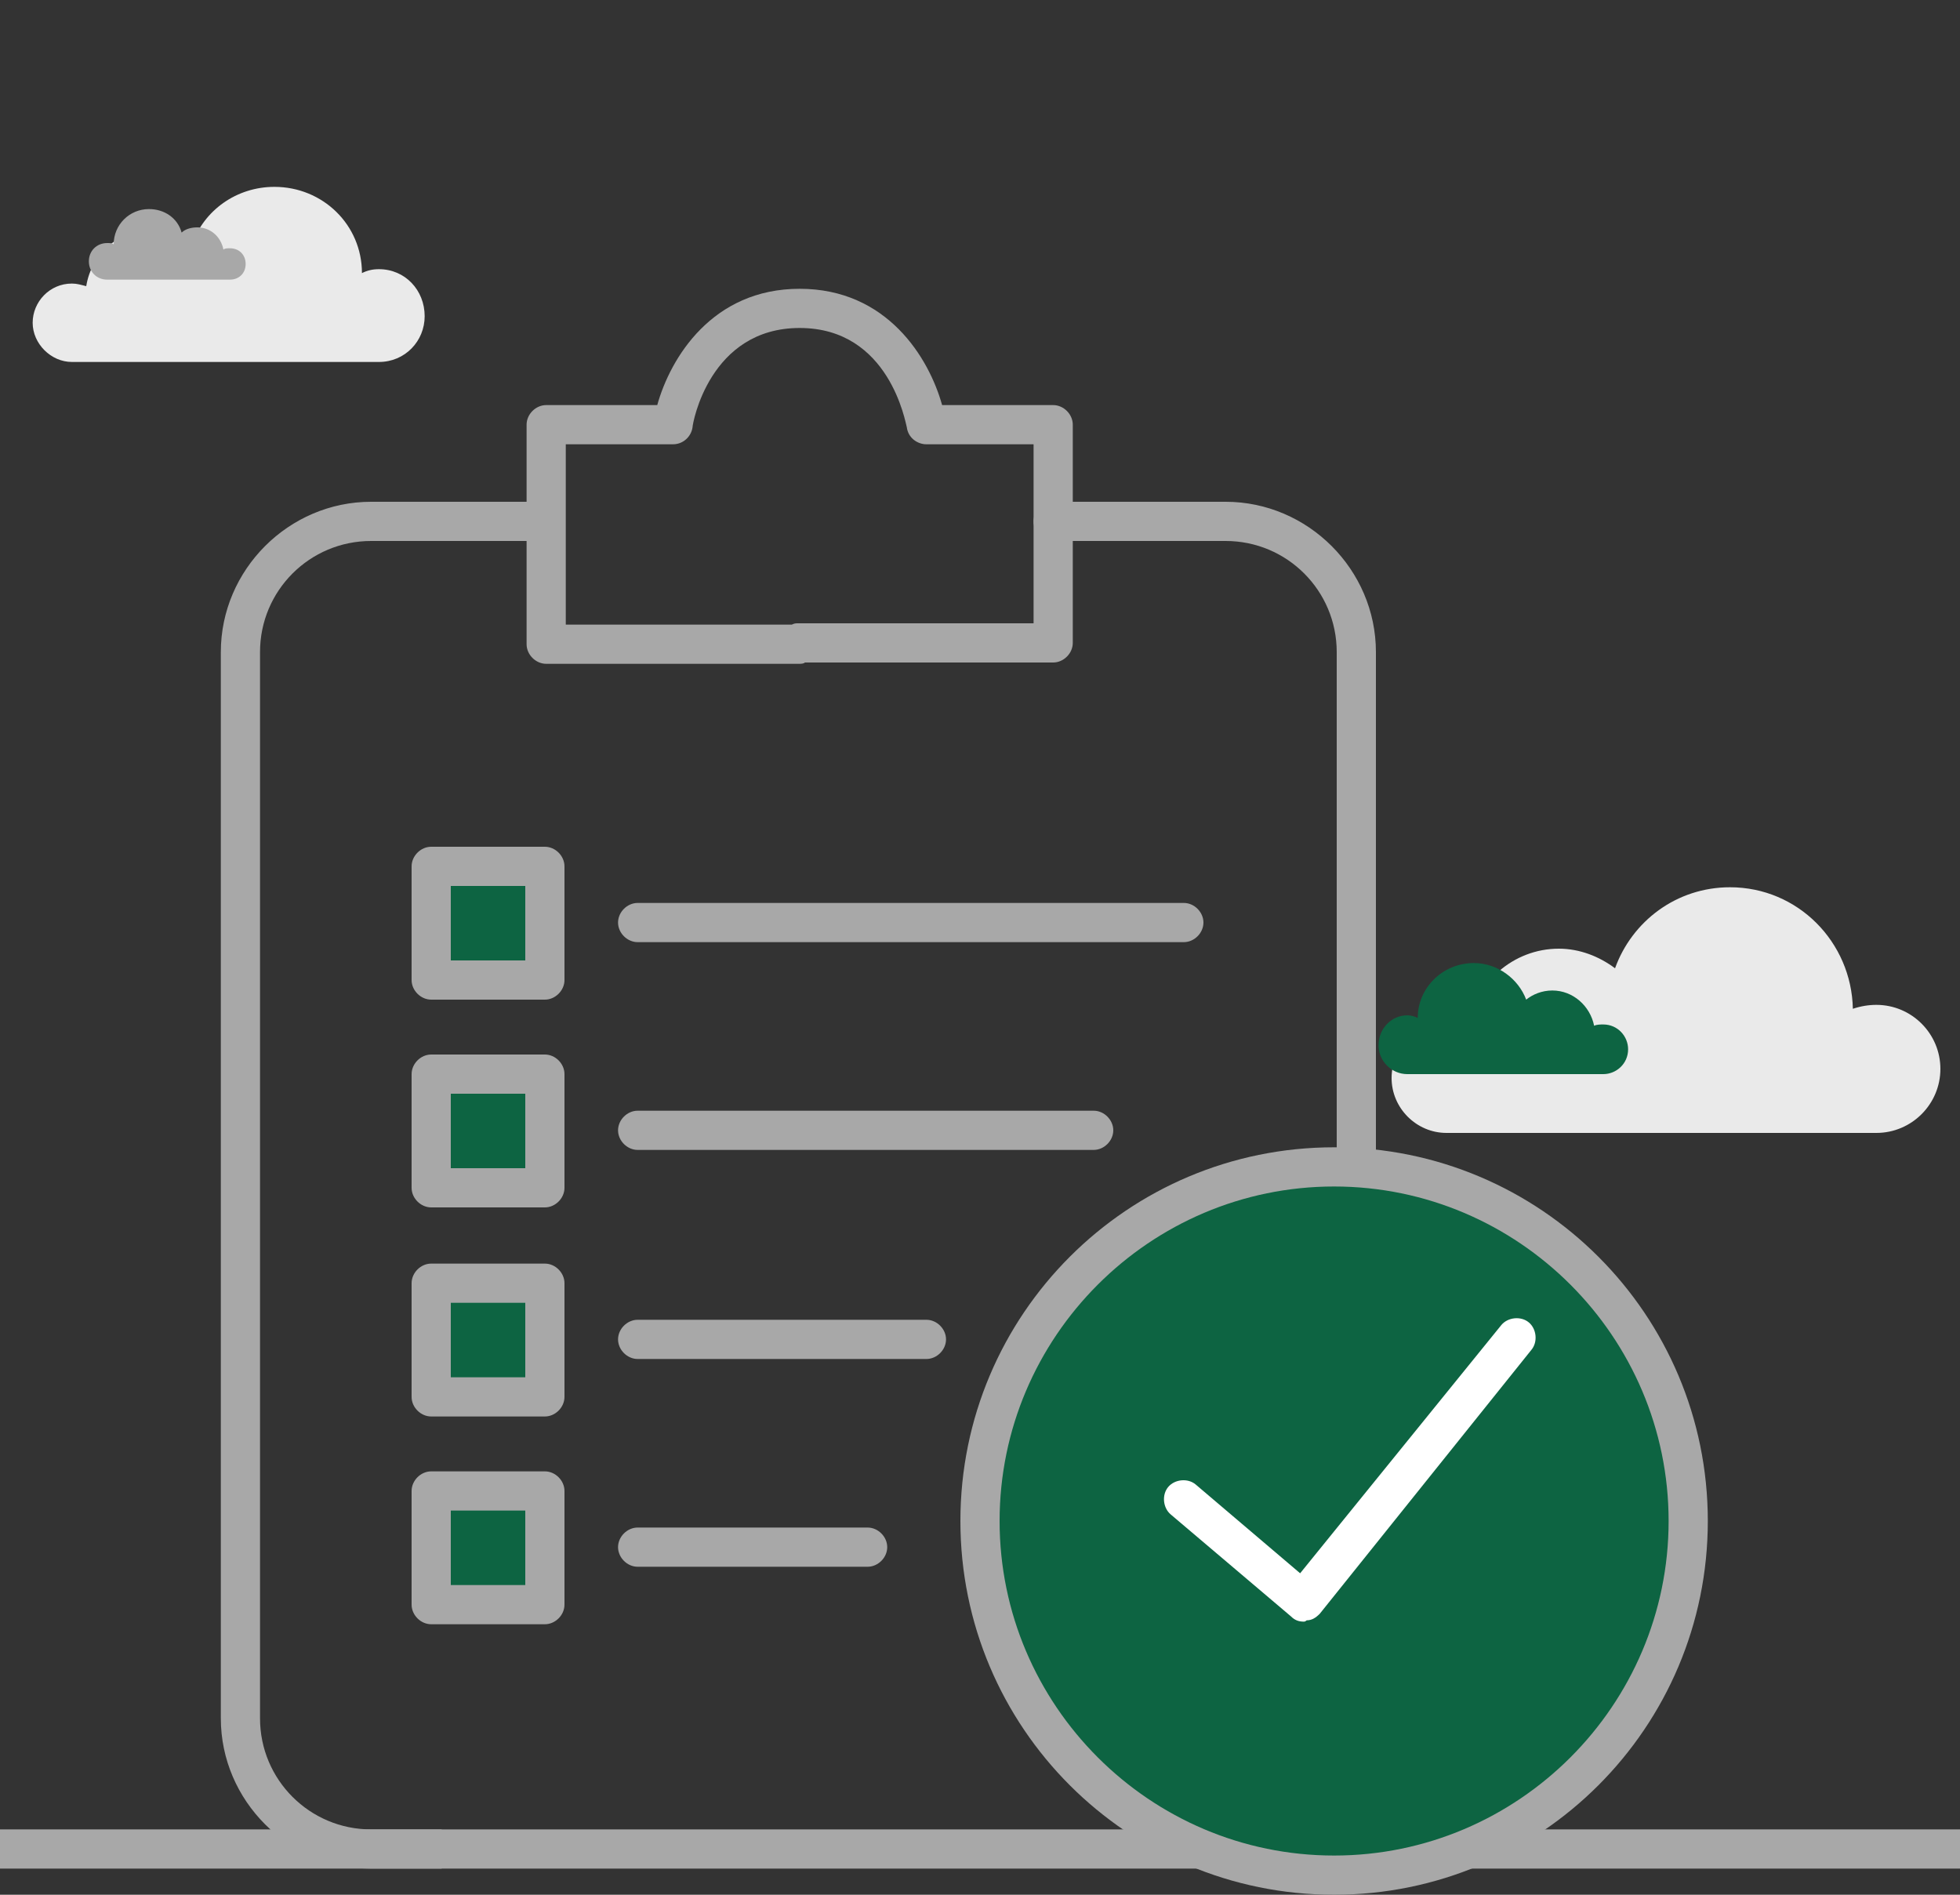
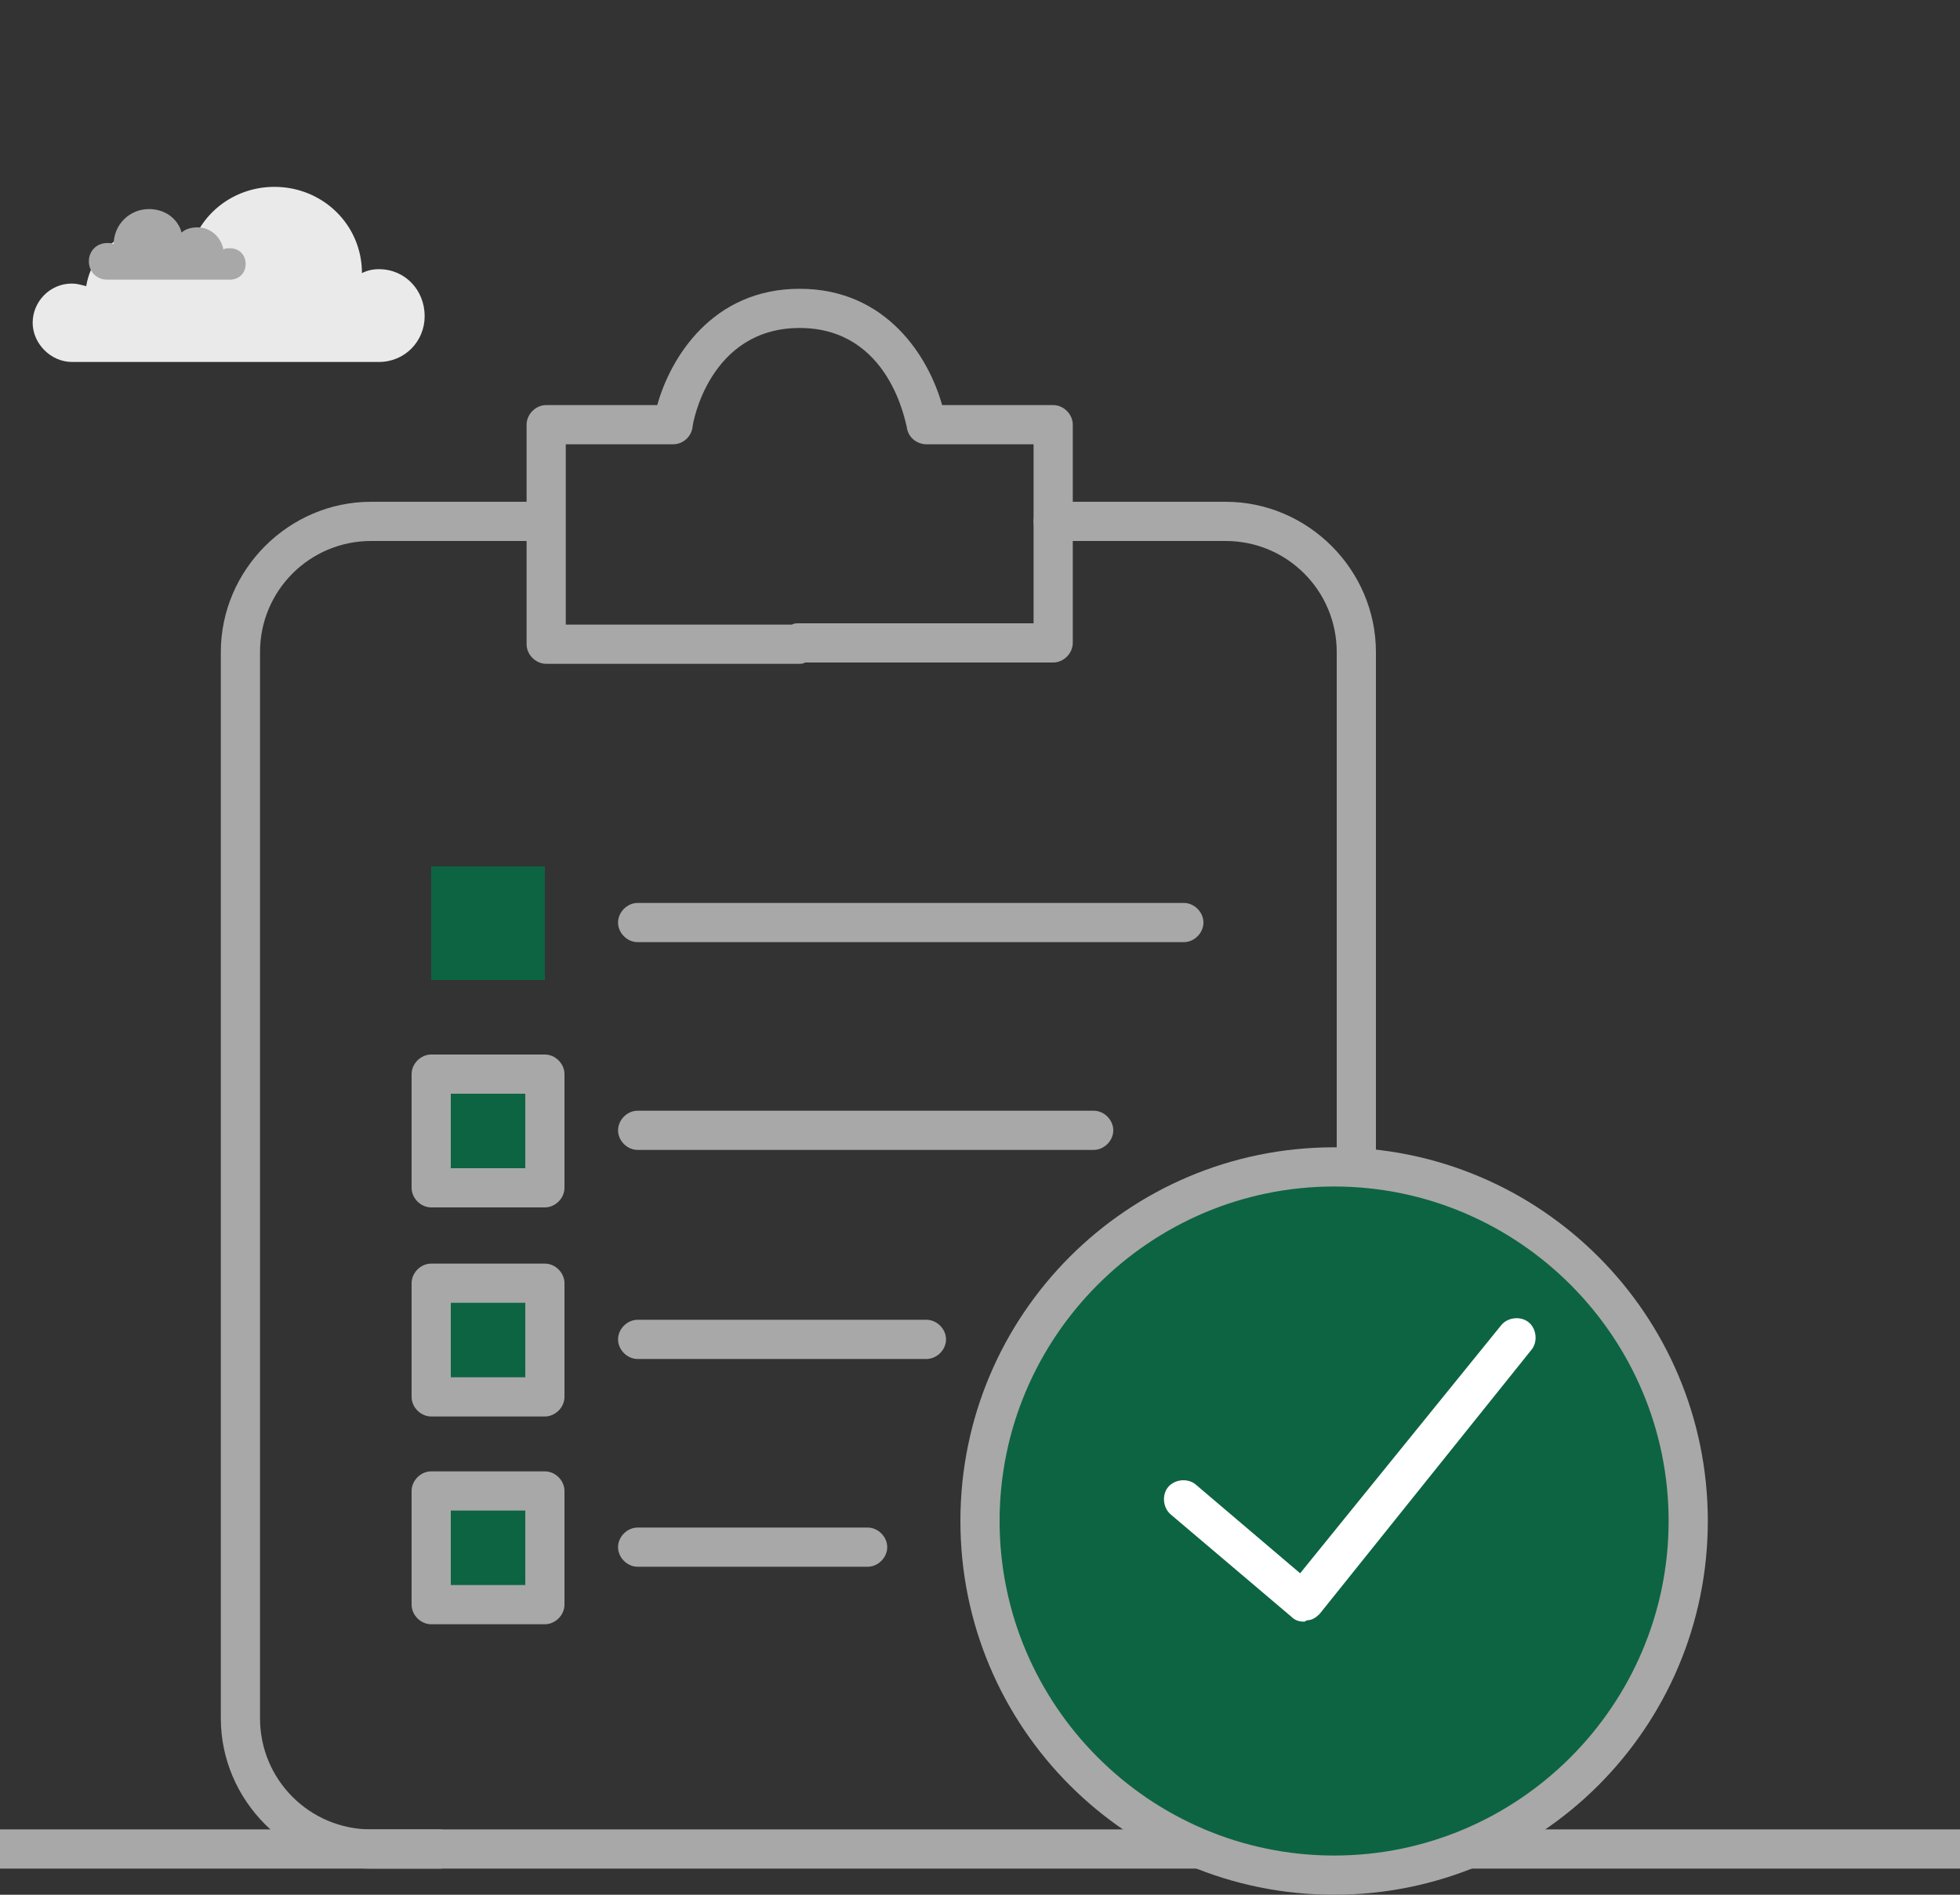
<svg xmlns="http://www.w3.org/2000/svg" version="1.1" id="Layer_1" x="0px" y="0px" viewBox="0 0 150 145" style="enable-background:new 0 0 150 145;" xml:space="preserve">
  <rect x="0" y="0" width="150" height="145" fill="#333333" stroke="none" />
  <style type="text/css">
	.st0{fill:#A8A8A8;}
	.st1{fill:#EAEAEA;}
	.st2{fill:#0D6442;}
	.st3{fill:#FFFFFF;}
</style>
  <g>
    <g>
      <rect x="112.2" y="140" class="st0" width="37.8" height="3" />
    </g>
    <g>
      <rect y="140" class="st0" width="33.8" height="3" />
    </g>
    <g>
      <g>
-         <path class="st1" d="M143.6,76.9c-0.6,0-1.2,0.1-1.8,0.3c-0.1-5.1-4.2-9.3-9.4-9.3c-4.1,0-7.5,2.6-8.8,6.2     c-1.2-0.9-2.7-1.5-4.3-1.5c-3.5,0-6.4,2.6-7,6c-0.5-0.2-1-0.3-1.6-0.3c-2.3,0-4.2,1.9-4.2,4.2s1.9,4.2,4.2,4.2h32.9     c2.7,0,4.9-2.2,4.9-4.9C148.5,79.1,146.3,76.9,143.6,76.9z" />
-       </g>
+         </g>
      <g>
-         <path class="st2" d="M107.7,77.7c0.3,0,0.6,0.1,0.8,0.2c0-2.3,1.9-4.2,4.3-4.2c1.8,0,3.4,1.2,4,2.8c0.5-0.4,1.2-0.7,2-0.7     c1.6,0,2.9,1.2,3.2,2.7c0.2-0.1,0.5-0.1,0.7-0.1c1.1,0,1.9,0.9,1.9,1.9c0,1.1-0.9,1.9-1.9,1.9h-15c-1.2,0-2.2-1-2.2-2.2     C105.5,78.7,106.5,77.7,107.7,77.7z" />
-       </g>
+         </g>
    </g>
    <g>
      <g>
        <path class="st1" d="M29,20.6c-0.5,0-0.9,0.1-1.3,0.3c0-3.7-3-6.6-6.7-6.6c-2.9,0-5.4,1.8-6.3,4.4c-0.9-0.7-1.9-1.1-3.1-1.1     c-2.5,0-4.6,1.8-5,4.3c-0.4-0.1-0.7-0.2-1.1-0.2c-1.7,0-3,1.4-3,3s1.4,3,3,3H29c2,0,3.5-1.6,3.5-3.5C32.5,22.2,31,20.6,29,20.6z" />
      </g>
      <g>
        <path class="st0" d="M8.2,18.6c0.2,0,0.4,0,0.5,0.1c0-1.5,1.2-2.7,2.7-2.7c1.2,0,2.2,0.7,2.5,1.8c0.3-0.3,0.8-0.4,1.2-0.4     c1,0,1.8,0.7,2,1.7c0.1-0.1,0.3-0.1,0.5-0.1c0.7,0,1.2,0.5,1.2,1.2s-0.5,1.2-1.2,1.2H8.2c-0.8,0-1.4-0.6-1.4-1.4     C6.8,19.2,7.4,18.6,8.2,18.6z" />
      </g>
    </g>
    <g>
      <g>
        <path class="st0" d="M61.1,50.8H41.8c-0.8,0-1.5-0.7-1.5-1.5V32.5c0-0.8,0.7-1.5,1.5-1.5h8.5c1-3.6,4.2-8.9,10.9-8.9     s9.9,5.3,10.9,8.9h8.5c0.8,0,1.5,0.7,1.5,1.5v16.7c0,0.8-0.7,1.5-1.5,1.5h-19C61.5,50.8,61.3,50.8,61.1,50.8z M43.3,47.8h17.3     c0.2-0.1,0.3-0.1,0.5-0.1h18V34h-8.2c-0.7,0-1.4-0.5-1.5-1.3c-0.1-0.3-1.3-7.6-8.2-7.6S53,32.4,53,32.7c-0.1,0.7-0.7,1.3-1.5,1.3     h-8.2V47.8z" />
      </g>
      <g>
        <path class="st0" d="M92,143H28.4c-6.3,0-11.5-5.2-11.5-11.5V49.9c0-6.3,5.2-11.5,11.5-11.5h13.2c0.8,0,1.5,0.7,1.5,1.5     s-0.7,1.5-1.5,1.5H28.4c-4.7,0-8.5,3.8-8.5,8.5v81.6c0,4.7,3.8,8.5,8.5,8.5H92c0.8,0,1.5,0.7,1.5,1.5S92.8,143,92,143z" />
      </g>
      <g>
        <path class="st0" d="M103.8,90.8c-0.8,0-1.5-0.7-1.5-1.5V49.9c0-4.7-3.8-8.5-8.5-8.5H80.6c-0.8,0-1.5-0.7-1.5-1.5     s0.7-1.5,1.5-1.5h13.2c6.3,0,11.5,5.2,11.5,11.5v39.4C105.3,90.1,104.6,90.8,103.8,90.8z" />
      </g>
      <g>
        <circle class="st2" cx="102.1" cy="116.4" r="27.1" />
        <path class="st0" d="M102.1,145c-15.8,0-28.6-12.8-28.6-28.6s12.8-28.6,28.6-28.6s28.6,12.8,28.6,28.6S117.9,145,102.1,145z      M102.1,90.8c-14.1,0-25.6,11.5-25.6,25.6S88,142,102.1,142s25.6-11.5,25.6-25.6S116.2,90.8,102.1,90.8z" />
      </g>
      <g>
        <path class="st3" d="M99.8,124.1c-0.4,0-0.7-0.1-1-0.4l-9.2-7.8c-0.6-0.5-0.7-1.5-0.2-2.1s1.5-0.7,2.1-0.2l8,6.8l15.4-19     c0.5-0.6,1.5-0.7,2.1-0.2s0.7,1.5,0.2,2.1L101,123.5c-0.3,0.3-0.6,0.5-1,0.5C99.9,124.1,99.8,124.1,99.8,124.1z" />
      </g>
      <g>
        <rect x="33" y="66.3" class="st2" width="8.7" height="8.7" />
-         <path class="st0" d="M41.7,76.5H33c-0.8,0-1.5-0.7-1.5-1.5v-8.7c0-0.8,0.7-1.5,1.5-1.5h8.7c0.8,0,1.5,0.7,1.5,1.5V75     C43.2,75.8,42.5,76.5,41.7,76.5z M34.5,73.5h5.7v-5.7h-5.7V73.5z" />
      </g>
      <g>
        <path class="st0" d="M90.6,72.1H48.8c-0.8,0-1.5-0.7-1.5-1.5s0.7-1.5,1.5-1.5h41.8c0.8,0,1.5,0.7,1.5,1.5S91.4,72.1,90.6,72.1z" />
      </g>
      <g>
        <rect x="33" y="82.2" class="st2" width="8.7" height="8.7" />
        <path class="st0" d="M41.7,92.4H33c-0.8,0-1.5-0.7-1.5-1.5v-8.7c0-0.8,0.7-1.5,1.5-1.5h8.7c0.8,0,1.5,0.7,1.5,1.5v8.7     C43.2,91.7,42.5,92.4,41.7,92.4z M34.5,89.4h5.7v-5.7h-5.7V89.4z" />
      </g>
      <g>
        <path class="st0" d="M83.7,88H48.8c-0.8,0-1.5-0.7-1.5-1.5S48,85,48.8,85h34.9c0.8,0,1.5,0.7,1.5,1.5S84.5,88,83.7,88z" />
      </g>
      <g>
        <rect x="33" y="98.2" class="st2" width="8.7" height="8.7" />
        <path class="st0" d="M41.7,108.4H33c-0.8,0-1.5-0.7-1.5-1.5v-8.7c0-0.8,0.7-1.5,1.5-1.5h8.7c0.8,0,1.5,0.7,1.5,1.5v8.7     C43.2,107.7,42.5,108.4,41.7,108.4z M34.5,105.4h5.7v-5.7h-5.7V105.4z" />
      </g>
      <g>
        <path class="st0" d="M70.9,104H48.8c-0.8,0-1.5-0.7-1.5-1.5s0.7-1.5,1.5-1.5h22.1c0.8,0,1.5,0.7,1.5,1.5S71.7,104,70.9,104z" />
      </g>
      <g>
        <rect x="33" y="114.1" class="st2" width="8.7" height="8.7" />
        <path class="st0" d="M41.7,124.3H33c-0.8,0-1.5-0.7-1.5-1.5v-8.7c0-0.8,0.7-1.5,1.5-1.5h8.7c0.8,0,1.5,0.7,1.5,1.5v8.7     C43.2,123.6,42.5,124.3,41.7,124.3z M34.5,121.3h5.7v-5.7h-5.7V121.3z" />
      </g>
      <g>
        <path class="st0" d="M66.4,119.9H48.8c-0.8,0-1.5-0.7-1.5-1.5s0.7-1.5,1.5-1.5h17.6c0.8,0,1.5,0.7,1.5,1.5S67.2,119.9,66.4,119.9     z" />
      </g>
    </g>
  </g>
</svg>